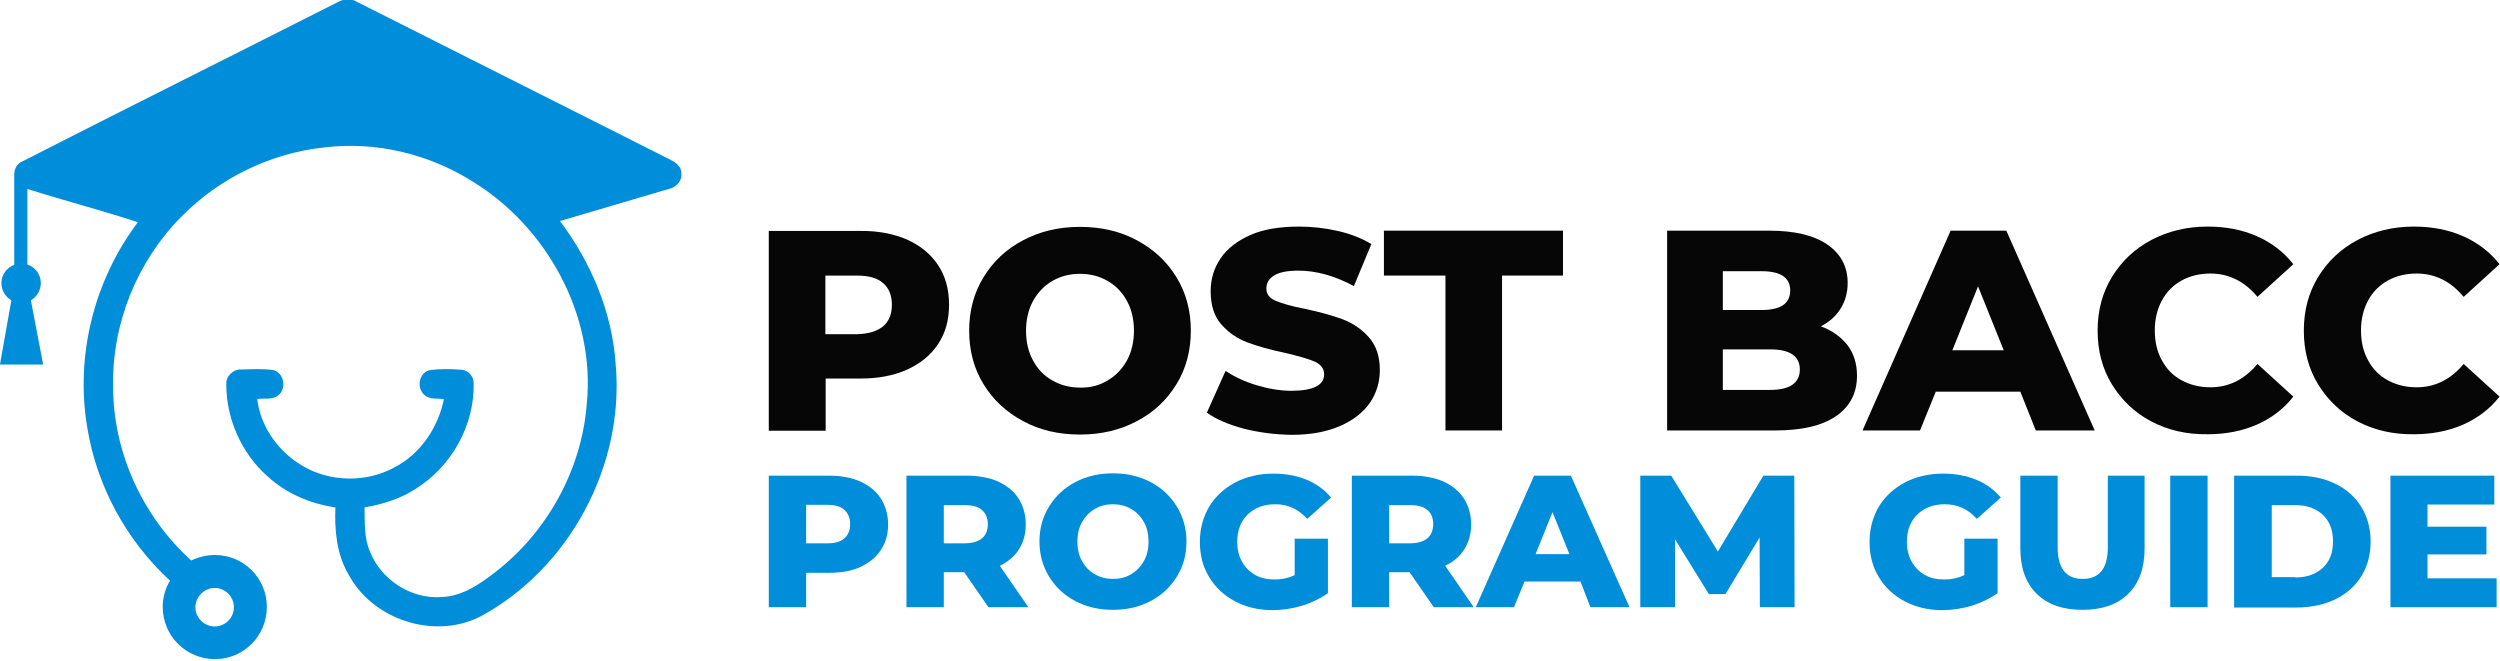
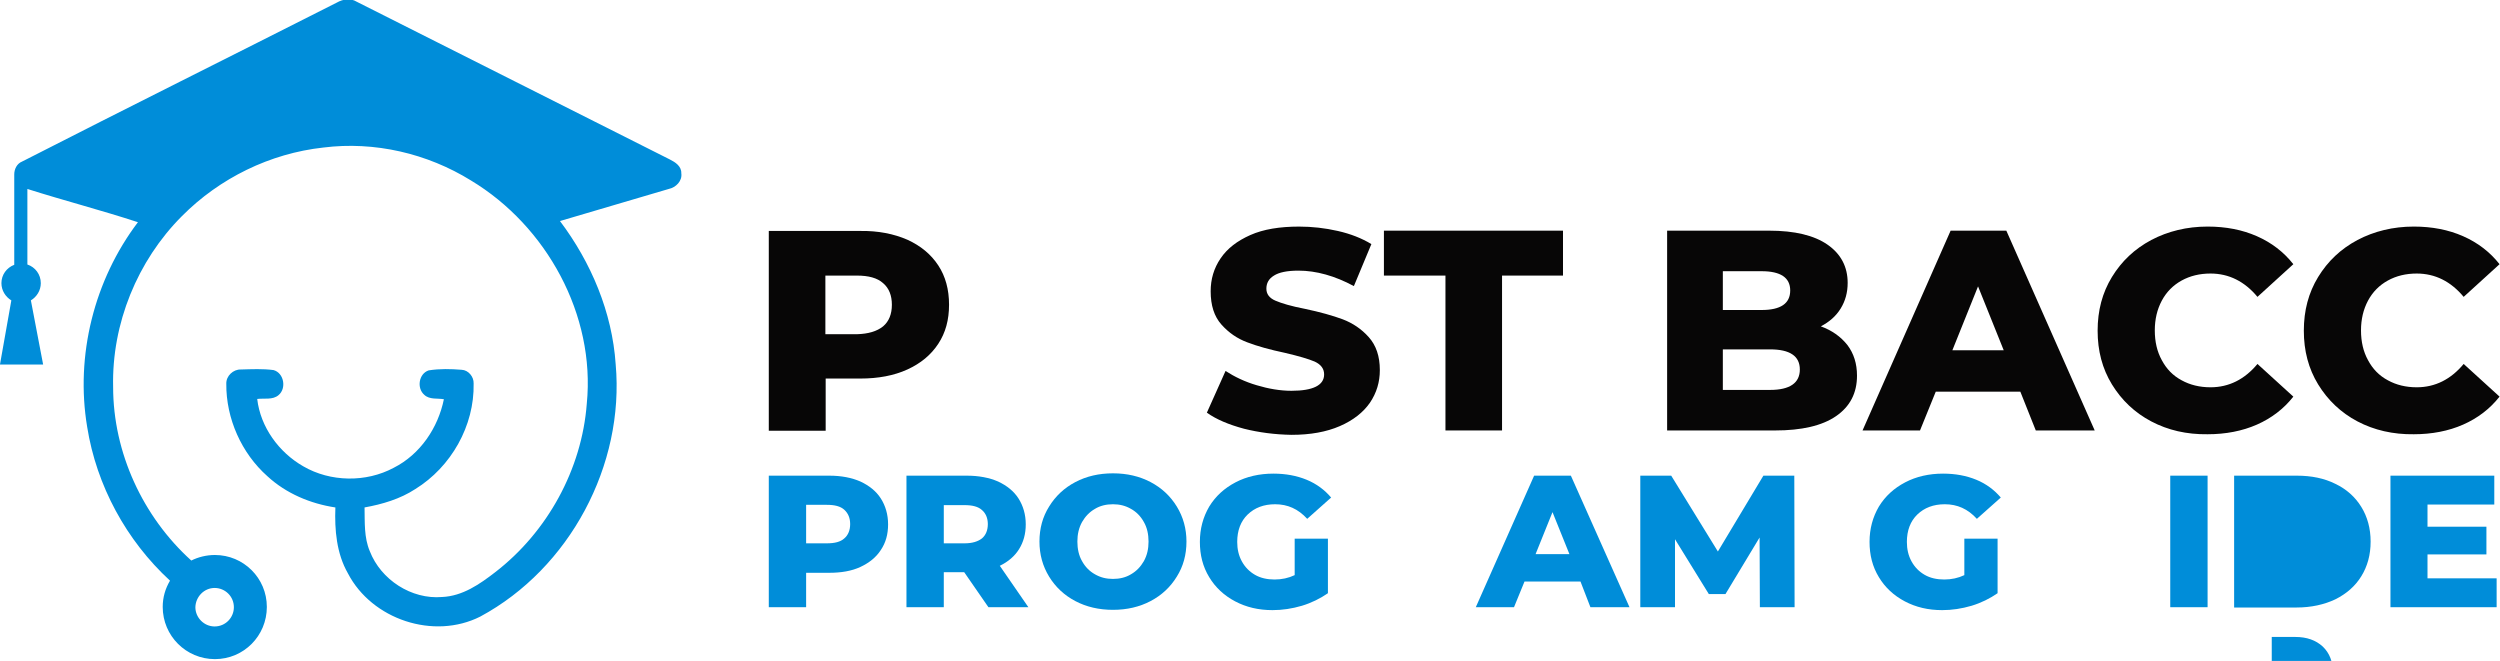
<svg xmlns="http://www.w3.org/2000/svg" xmlns:ns1="http://sodipodi.sourceforge.net/DTD/sodipodi-0.dtd" xmlns:ns2="http://www.inkscape.org/namespaces/inkscape" version="1.1" id="Layer_1" x="0px" y="0px" viewBox="0 0 174 46" xml:space="preserve" ns1:docname="logo-web.svg" width="174" height="46" ns2:version="1.0.2 (e86c870879, 2021-01-15)">
  <defs id="defs57" />
  <ns1:namedview pagecolor="#ffffff" bordercolor="#666666" borderopacity="1" objecttolerance="10" gridtolerance="10" guidetolerance="10" ns2:pageopacity="0" ns2:pageshadow="2" ns2:window-width="1989" ns2:window-height="903" id="namedview55" showgrid="false" fit-margin-top="0" fit-margin-left="0" fit-margin-right="0" fit-margin-bottom="0" ns2:zoom="1.3486328" ns2:cx="436.6" ns2:cy="130.50558" ns2:window-x="3535" ns2:window-y="959" ns2:window-maximized="0" ns2:current-layer="Layer_1" />
  <style type="text/css" id="style2">
	.st0{fill:#008DD9;}
	.st1{fill:#070606;}
</style>
  <g id="g52" transform="matrix(0.203,0,0,0.203,-15.309,-25.52)">
    <path class="st0" d="m 309,185.1 c 0.1,-2.4 -2.1,-3.8 -3.9,-4.7 -35.8,-18 -71.6,-36.1 -107.4,-54.1 -2.1,-1.3 -4.7,-0.9 -6.8,0.3 C 155,144.8 119,162.7 83.2,181 c -0.1,0 -0.2,0.1 -0.2,0.1 -1.8,0.7 -2.7,2.6 -2.7,4.4 v 31 c -2.6,1 -4.4,3.4 -4.4,6.3 0,2.5 1.4,4.7 3.4,5.9 l -3.9,22 h 14.8 l -4.2,-22 c 2,-1.2 3.4,-3.4 3.4,-5.9 0,-3 -1.9,-5.5 -4.6,-6.4 v -25.9 c 12.6,4 25.4,7.3 37.9,11.4 -15,19.8 -21.5,45.7 -17.4,70.2 3.2,20.1 13.4,38.9 28.4,52.7 -1.6,2.7 -2.5,5.7 -2.5,9 0,9.9 8,17.9 17.9,17.9 9.9,0 17.8,-8 17.8,-17.9 0,-9.9 -8,-17.8 -17.8,-17.8 -2.9,0 -5.7,0.7 -8.1,1.9 -16.6,-15 -26.8,-37 -26.8,-59.5 -0.5,-21.7 8.3,-43.3 23.6,-58.6 12.9,-13 30.2,-21.5 48.5,-23.5 17.5,-2.2 35.6,2 50.6,11.3 25.9,15.6 42.7,46.1 39.7,76.5 -1.7,22.5 -13.5,44 -31.4,57.8 -5.3,4.1 -11.2,8.2 -18.2,8.5 -10.5,0.9 -21,-5.9 -24.8,-15.7 -2,-4.7 -1.7,-9.9 -1.8,-15 6.1,-1.1 12.2,-2.9 17.4,-6.3 12.3,-7.6 20.3,-21.7 20,-36.2 0.1,-2.3 -1.8,-4.6 -4.1,-4.7 -3.7,-0.3 -7.5,-0.4 -11.3,0.2 -3.4,1.1 -4.2,6.1 -1.5,8.4 1.8,1.7 4.5,1.1 6.7,1.5 -2,9.8 -8.1,18.9 -17.2,23.5 -9.5,5.1 -21.7,4.9 -31,-0.5 -8.4,-4.8 -14.7,-13.5 -15.8,-23.1 2.4,-0.3 5.3,0.4 7.3,-1.3 2.8,-2.3 1.9,-7.6 -1.7,-8.6 -3.7,-0.5 -7.5,-0.3 -11.2,-0.2 -2.6,-0.1 -5.1,2.2 -5,4.9 -0.1,11.9 5.2,23.8 14.1,31.7 6.4,5.9 14.7,9.4 23.3,10.7 -0.3,7.7 0.4,15.8 4.3,22.6 8.2,15.8 29.4,22.9 45.4,14.8 30.6,-16.5 49.5,-51.9 46.4,-86.5 -1.2,-17.8 -8.4,-34.9 -19.1,-49.1 12.4,-3.7 24.9,-7.3 37.3,-11 2.4,-0.5 4.7,-2.7 4.3,-5.4 z M 149,327.3 c 3.6,0 6.6,2.9 6.6,6.6 0,3.6 -2.9,6.6 -6.6,6.6 -3.6,0 -6.6,-3 -6.6,-6.6 0.1,-3.6 3,-6.6 6.6,-6.6 z" id="path4" />
    <g id="g50">
      <g id="g22">
        <path class="st1" d="m 386.5,207.9 c 4.6,2.1 8.1,5 10.6,8.8 2.5,3.8 3.7,8.3 3.7,13.5 0,5.2 -1.2,9.6 -3.7,13.4 -2.5,3.8 -6,6.7 -10.6,8.8 -4.6,2.1 -10,3.1 -16.1,3.1 h -11.9 v 17.9 H 339 v -68.5 h 31.3 c 6.2,-0.1 11.6,1 16.2,3 z m -8.3,29.7 c 2,-1.7 3,-4.2 3,-7.4 0,-3.2 -1,-5.7 -3,-7.4 -2,-1.8 -5,-2.6 -9,-2.6 h -10.8 v 20.1 h 10.8 c 3.9,-0.1 6.9,-1 9,-2.7 z" id="path6" />
-         <path class="st1" d="m 426.2,270.1 c -5.8,-3.1 -10.3,-7.3 -13.6,-12.7 -3.3,-5.4 -4.9,-11.5 -4.9,-18.3 0,-6.8 1.6,-12.9 4.9,-18.3 3.3,-5.4 7.8,-9.7 13.6,-12.7 5.8,-3.1 12.3,-4.6 19.5,-4.6 7.2,0 13.8,1.5 19.5,4.6 5.8,3.1 10.3,7.3 13.6,12.7 3.3,5.4 4.9,11.5 4.9,18.3 0,6.8 -1.6,12.9 -4.9,18.3 -3.3,5.4 -7.8,9.7 -13.6,12.7 -5.8,3.1 -12.3,4.6 -19.5,4.6 -7.3,0 -13.8,-1.5 -19.5,-4.6 z m 28.9,-13.9 c 2.8,-1.6 5,-3.9 6.7,-6.9 1.6,-3 2.4,-6.4 2.4,-10.2 0,-3.8 -0.8,-7.3 -2.4,-10.2 -1.6,-3 -3.9,-5.3 -6.7,-6.9 -2.8,-1.6 -5.9,-2.4 -9.4,-2.4 -3.5,0 -6.6,0.8 -9.4,2.4 -2.8,1.6 -5,3.9 -6.7,6.9 -1.6,3 -2.4,6.4 -2.4,10.2 0,3.9 0.8,7.3 2.4,10.2 1.6,3 3.8,5.3 6.7,6.9 2.8,1.6 5.9,2.4 9.4,2.4 3.4,0.1 6.6,-0.7 9.4,-2.4 z" id="path8" />
        <path class="st1" d="m 501.9,272.7 c -5.2,-1.4 -9.5,-3.2 -12.7,-5.5 l 6.4,-14.3 c 3.1,2 6.6,3.7 10.7,4.9 4,1.2 8,1.9 11.9,1.9 7.4,0 11.2,-1.9 11.2,-5.6 0,-2 -1.1,-3.4 -3.2,-4.4 -2.1,-0.9 -5.5,-1.9 -10.2,-3 -5.2,-1.1 -9.5,-2.3 -12.9,-3.6 -3.5,-1.3 -6.4,-3.3 -8.9,-6.1 -2.5,-2.8 -3.7,-6.6 -3.7,-11.4 0,-4.2 1.1,-7.9 3.4,-11.3 2.3,-3.4 5.7,-6 10.2,-8 4.5,-2 10.1,-2.9 16.7,-2.9 4.5,0 8.9,0.5 13.3,1.5 4.4,1 8.2,2.5 11.5,4.5 l -6,14.4 c -6.5,-3.5 -12.9,-5.3 -19,-5.3 -3.9,0 -6.7,0.6 -8.4,1.7 -1.8,1.1 -2.6,2.6 -2.6,4.5 0,1.8 1,3.2 3.1,4.1 2.1,0.9 5.4,1.9 10.1,2.8 5.2,1.1 9.5,2.3 13,3.6 3.4,1.3 6.4,3.3 8.9,6.1 2.5,2.8 3.8,6.5 3.8,11.3 0,4.1 -1.1,7.8 -3.4,11.2 -2.3,3.3 -5.7,6 -10.3,8 -4.6,2 -10.1,3 -16.6,3 -5.7,-0.1 -11.1,-0.8 -16.3,-2.1 z" id="path10" />
        <path class="st1" d="m 570.9,220.2 h -21 v -15.4 h 61.4 v 15.4 h -20.9 v 53.1 H 571 v -53.1 z" id="path12" />
        <path class="st1" d="m 708.8,244 c 2.2,2.9 3.3,6.4 3.3,10.5 0,6 -2.4,10.6 -7.2,13.9 -4.8,3.3 -11.8,4.9 -20.9,4.9 h -37 v -68.5 h 35 c 8.7,0 15.4,1.6 20,4.8 4.6,3.2 6.9,7.6 6.9,13.1 0,3.3 -0.8,6.2 -2.4,8.8 -1.6,2.6 -3.9,4.6 -6.8,6.1 3.8,1.4 6.8,3.5 9.1,6.4 z M 666.1,218.8 V 232 h 13.3 c 6.5,0 9.8,-2.2 9.8,-6.7 0,-4.4 -3.3,-6.6 -9.8,-6.6 h -13.3 z m 26.4,33.6 c 0,-4.6 -3.4,-6.9 -10.2,-6.9 h -16.2 v 13.9 h 16.2 c 6.8,0 10.2,-2.4 10.2,-7 z" id="path14" />
        <path class="st1" d="m 768.1,260 h -29 l -5.4,13.3 H 714 l 30.2,-68.5 h 19.1 l 30.3,68.5 h -20.2 z m -5.7,-14.2 -8.8,-21.9 -8.8,21.9 z" id="path16" />
        <path class="st1" d="m 813,270.2 c -5.7,-3 -10.2,-7.3 -13.5,-12.7 -3.3,-5.4 -4.9,-11.5 -4.9,-18.4 0,-6.9 1.6,-13 4.9,-18.4 3.3,-5.4 7.7,-9.6 13.5,-12.7 5.7,-3 12.2,-4.6 19.3,-4.6 6.3,0 11.9,1.1 16.9,3.3 5,2.2 9.2,5.4 12.5,9.6 l -12.3,11.2 c -4.4,-5.3 -9.8,-8 -16.1,-8 -3.7,0 -7,0.8 -9.9,2.4 -2.9,1.6 -5.2,3.9 -6.8,6.9 -1.6,3 -2.4,6.4 -2.4,10.2 0,3.9 0.8,7.3 2.4,10.2 1.6,3 3.8,5.3 6.8,6.9 2.9,1.6 6.2,2.4 9.9,2.4 6.3,0 11.7,-2.7 16.1,-8 l 12.3,11.2 c -3.3,4.2 -7.5,7.4 -12.5,9.6 -5,2.2 -10.7,3.3 -16.9,3.3 -7.2,0.1 -13.6,-1.4 -19.3,-4.4 z" id="path18" />
        <path class="st1" d="m 883.7,270.2 c -5.7,-3 -10.2,-7.3 -13.5,-12.7 -3.3,-5.4 -4.9,-11.5 -4.9,-18.4 0,-6.9 1.6,-13 4.9,-18.4 3.3,-5.4 7.7,-9.6 13.5,-12.7 5.7,-3 12.2,-4.6 19.3,-4.6 6.3,0 11.9,1.1 16.9,3.3 5,2.2 9.2,5.4 12.5,9.6 l -12.3,11.2 c -4.4,-5.3 -9.8,-8 -16.1,-8 -3.7,0 -7,0.8 -9.9,2.4 -2.9,1.6 -5.2,3.9 -6.8,6.9 -1.6,3 -2.4,6.4 -2.4,10.2 0,3.9 0.8,7.3 2.4,10.2 1.6,3 3.8,5.3 6.8,6.9 2.9,1.6 6.2,2.4 9.9,2.4 6.3,0 11.7,-2.7 16.1,-8 l 12.3,11.2 c -3.3,4.2 -7.5,7.4 -12.5,9.6 -5,2.2 -10.7,3.3 -16.9,3.3 -7.1,0.1 -13.6,-1.4 -19.3,-4.4 z" id="path20" />
      </g>
      <g id="g48">
        <path class="st0" d="m 370.4,290.8 c 3,1.4 5.4,3.3 7,5.8 1.6,2.5 2.5,5.5 2.5,8.9 0,3.4 -0.8,6.3 -2.5,8.8 -1.6,2.5 -4,4.4 -7,5.8 -3,1.4 -6.6,2 -10.7,2 h -7.9 v 11.8 H 339 v -45.1 h 20.7 c 4.2,0 7.7,0.7 10.7,2 z m -5.5,19.5 c 1.3,-1.1 2,-2.8 2,-4.9 0,-2.1 -0.7,-3.7 -2,-4.9 -1.3,-1.2 -3.3,-1.7 -6,-1.7 h -7.1 V 312 h 7.1 c 2.7,0 4.7,-0.5 6,-1.7 z" id="path24" />
        <path class="st0" d="m 406,321.9 h -7 v 12 h -12.8 v -45.1 h 20.7 c 4.1,0 7.7,0.7 10.7,2 3,1.4 5.4,3.3 7,5.8 1.6,2.5 2.5,5.5 2.5,8.9 0,3.3 -0.8,6.1 -2.3,8.5 -1.5,2.4 -3.7,4.3 -6.6,5.7 l 9.8,14.2 h -13.7 z m 6.1,-21.3 c -1.3,-1.2 -3.3,-1.7 -6,-1.7 H 399 V 312 h 7.1 c 2.6,0 4.6,-0.6 6,-1.7 1.3,-1.1 2,-2.8 2,-4.9 0,-2 -0.7,-3.7 -2,-4.8 z" id="path26" />
        <path class="st0" d="m 444.1,331.8 c -3.8,-2 -6.8,-4.8 -9,-8.4 -2.2,-3.6 -3.3,-7.6 -3.3,-12 0,-4.5 1.1,-8.5 3.3,-12 2.2,-3.6 5.2,-6.4 9,-8.4 3.8,-2 8.1,-3 12.9,-3 4.8,0 9.1,1 12.9,3 3.8,2 6.8,4.8 9,8.4 2.2,3.6 3.3,7.6 3.3,12 0,4.5 -1.1,8.5 -3.3,12 -2.2,3.6 -5.2,6.4 -9,8.4 -3.8,2 -8.1,3 -12.9,3 -4.8,0 -9.1,-1 -12.9,-3 z m 19.1,-9.2 c 1.9,-1.1 3.3,-2.6 4.4,-4.5 1.1,-2 1.6,-4.2 1.6,-6.7 0,-2.5 -0.5,-4.8 -1.6,-6.7 -1.1,-2 -2.6,-3.5 -4.4,-4.5 -1.9,-1.1 -3.9,-1.6 -6.2,-1.6 -2.3,0 -4.4,0.5 -6.2,1.6 -1.9,1.1 -3.3,2.6 -4.4,4.5 -1.1,2 -1.6,4.2 -1.6,6.7 0,2.5 0.5,4.8 1.6,6.7 1.1,2 2.6,3.5 4.4,4.5 1.9,1.1 3.9,1.6 6.2,1.6 2.3,0 4.4,-0.5 6.2,-1.6 z" id="path28" />
        <path class="st0" d="m 519.4,310.4 h 11.3 v 18.7 c -2.6,1.8 -5.6,3.3 -8.9,4.3 -3.4,1 -6.7,1.5 -10.1,1.5 -4.8,0 -9,-1 -12.8,-3 -3.8,-2 -6.8,-4.8 -8.9,-8.3 -2.2,-3.6 -3.2,-7.6 -3.2,-12.1 0,-4.5 1.1,-8.5 3.2,-12.1 2.2,-3.6 5.2,-6.3 9,-8.3 3.8,-2 8.2,-3 13,-3 4.2,0 8,0.7 11.4,2.1 3.4,1.4 6.2,3.5 8.4,6.1 l -8.2,7.3 c -3.1,-3.4 -6.7,-5 -11,-5 -3.9,0 -7,1.2 -9.4,3.5 -2.4,2.3 -3.6,5.5 -3.6,9.4 0,2.5 0.5,4.7 1.6,6.7 1.1,2 2.6,3.5 4.5,4.6 1.9,1.1 4.2,1.6 6.7,1.6 2.5,0 4.8,-0.5 6.9,-1.5 v -12.5 z" id="path30" />
-         <path class="st0" d="m 558.7,321.9 h -7 v 12 h -12.8 v -45.1 h 20.7 c 4.1,0 7.7,0.7 10.7,2 3,1.4 5.4,3.3 7,5.8 1.6,2.5 2.5,5.5 2.5,8.9 0,3.3 -0.8,6.1 -2.3,8.5 -1.5,2.4 -3.7,4.3 -6.6,5.7 l 9.8,14.2 H 567 Z m 6.1,-21.3 c -1.3,-1.2 -3.3,-1.7 -6,-1.7 h -7.1 V 312 h 7.1 c 2.6,0 4.6,-0.6 6,-1.7 1.3,-1.1 2,-2.8 2,-4.9 0,-2 -0.6,-3.7 -2,-4.8 z" id="path32" />
        <path class="st0" d="m 617.3,325.1 h -19.2 l -3.6,8.8 h -13.1 l 20,-45.1 H 614 l 20.1,45.1 h -13.4 z m -3.8,-9.4 -5.8,-14.4 -5.8,14.4 z" id="path34" />
        <path class="st0" d="M 678.8,333.9 678.7,310 667,329.4 h -5.7 l -11.6,-18.8 v 23.3 h -11.9 v -45.1 h 10.6 l 16,26 15.6,-26 h 10.6 l 0.1,45.1 z" id="path36" />
        <path class="st0" d="m 749,310.4 h 11.3 v 18.7 c -2.6,1.8 -5.6,3.3 -8.9,4.3 -3.4,1 -6.7,1.5 -10.1,1.5 -4.8,0 -9,-1 -12.8,-3 -3.8,-2 -6.8,-4.8 -8.9,-8.3 -2.2,-3.6 -3.2,-7.6 -3.2,-12.1 0,-4.5 1.1,-8.5 3.2,-12.1 2.2,-3.6 5.2,-6.3 9,-8.3 3.8,-2 8.2,-3 13,-3 4.2,0 8,0.7 11.4,2.1 3.4,1.4 6.2,3.5 8.4,6.1 l -8.2,7.3 c -3.1,-3.4 -6.7,-5 -11,-5 -3.9,0 -7,1.2 -9.4,3.5 -2.4,2.3 -3.6,5.5 -3.6,9.4 0,2.5 0.5,4.7 1.6,6.7 1.1,2 2.6,3.5 4.5,4.6 1.9,1.1 4.2,1.6 6.7,1.6 2.5,0 4.8,-0.5 6.9,-1.5 v -12.5 z" id="path38" />
-         <path class="st0" d="m 773.7,329.3 c -3.7,-3.7 -5.6,-8.8 -5.6,-15.5 v -25 h 12.8 v 24.6 c 0,7.2 2.9,10.8 8.6,10.8 5.7,0 8.6,-3.6 8.6,-10.8 v -24.6 h 12.6 v 25 c 0,6.7 -1.9,11.9 -5.6,15.5 -3.7,3.7 -9,5.5 -15.7,5.5 -6.7,0 -11.9,-1.8 -15.7,-5.5 z" id="path40" />
        <path class="st0" d="m 819.5,288.8 h 12.8 v 45.1 h -12.8 z" id="path42" />
-         <path class="st0" d="m 841.4,288.8 h 21.5 c 5,0 9.4,0.9 13.2,2.8 3.8,1.8 6.8,4.5 8.9,7.9 2.1,3.4 3.2,7.4 3.2,11.9 0,4.6 -1.1,8.5 -3.2,11.9 -2.1,3.4 -5.1,6 -8.9,7.9 -3.8,1.8 -8.3,2.8 -13.2,2.8 h -21.5 z m 21,34.9 c 3.9,0 7,-1.1 9.4,-3.3 2.4,-2.2 3.5,-5.2 3.5,-9.1 0,-3.9 -1.2,-6.9 -3.5,-9.1 -2.4,-2.2 -5.5,-3.3 -9.4,-3.3 h -8.1 v 24.7 h 8.1 z" id="path44" />
+         <path class="st0" d="m 841.4,288.8 h 21.5 c 5,0 9.4,0.9 13.2,2.8 3.8,1.8 6.8,4.5 8.9,7.9 2.1,3.4 3.2,7.4 3.2,11.9 0,4.6 -1.1,8.5 -3.2,11.9 -2.1,3.4 -5.1,6 -8.9,7.9 -3.8,1.8 -8.3,2.8 -13.2,2.8 h -21.5 m 21,34.9 c 3.9,0 7,-1.1 9.4,-3.3 2.4,-2.2 3.5,-5.2 3.5,-9.1 0,-3.9 -1.2,-6.9 -3.5,-9.1 -2.4,-2.2 -5.5,-3.3 -9.4,-3.3 h -8.1 v 24.7 h 8.1 z" id="path44" />
        <path class="st0" d="m 931.4,324 v 9.9 H 895 v -45.1 h 35.6 v 9.9 h -22.9 v 7.6 h 20.2 v 9.5 h -20.2 v 8.2 z" id="path46" />
      </g>
    </g>
  </g>
</svg>